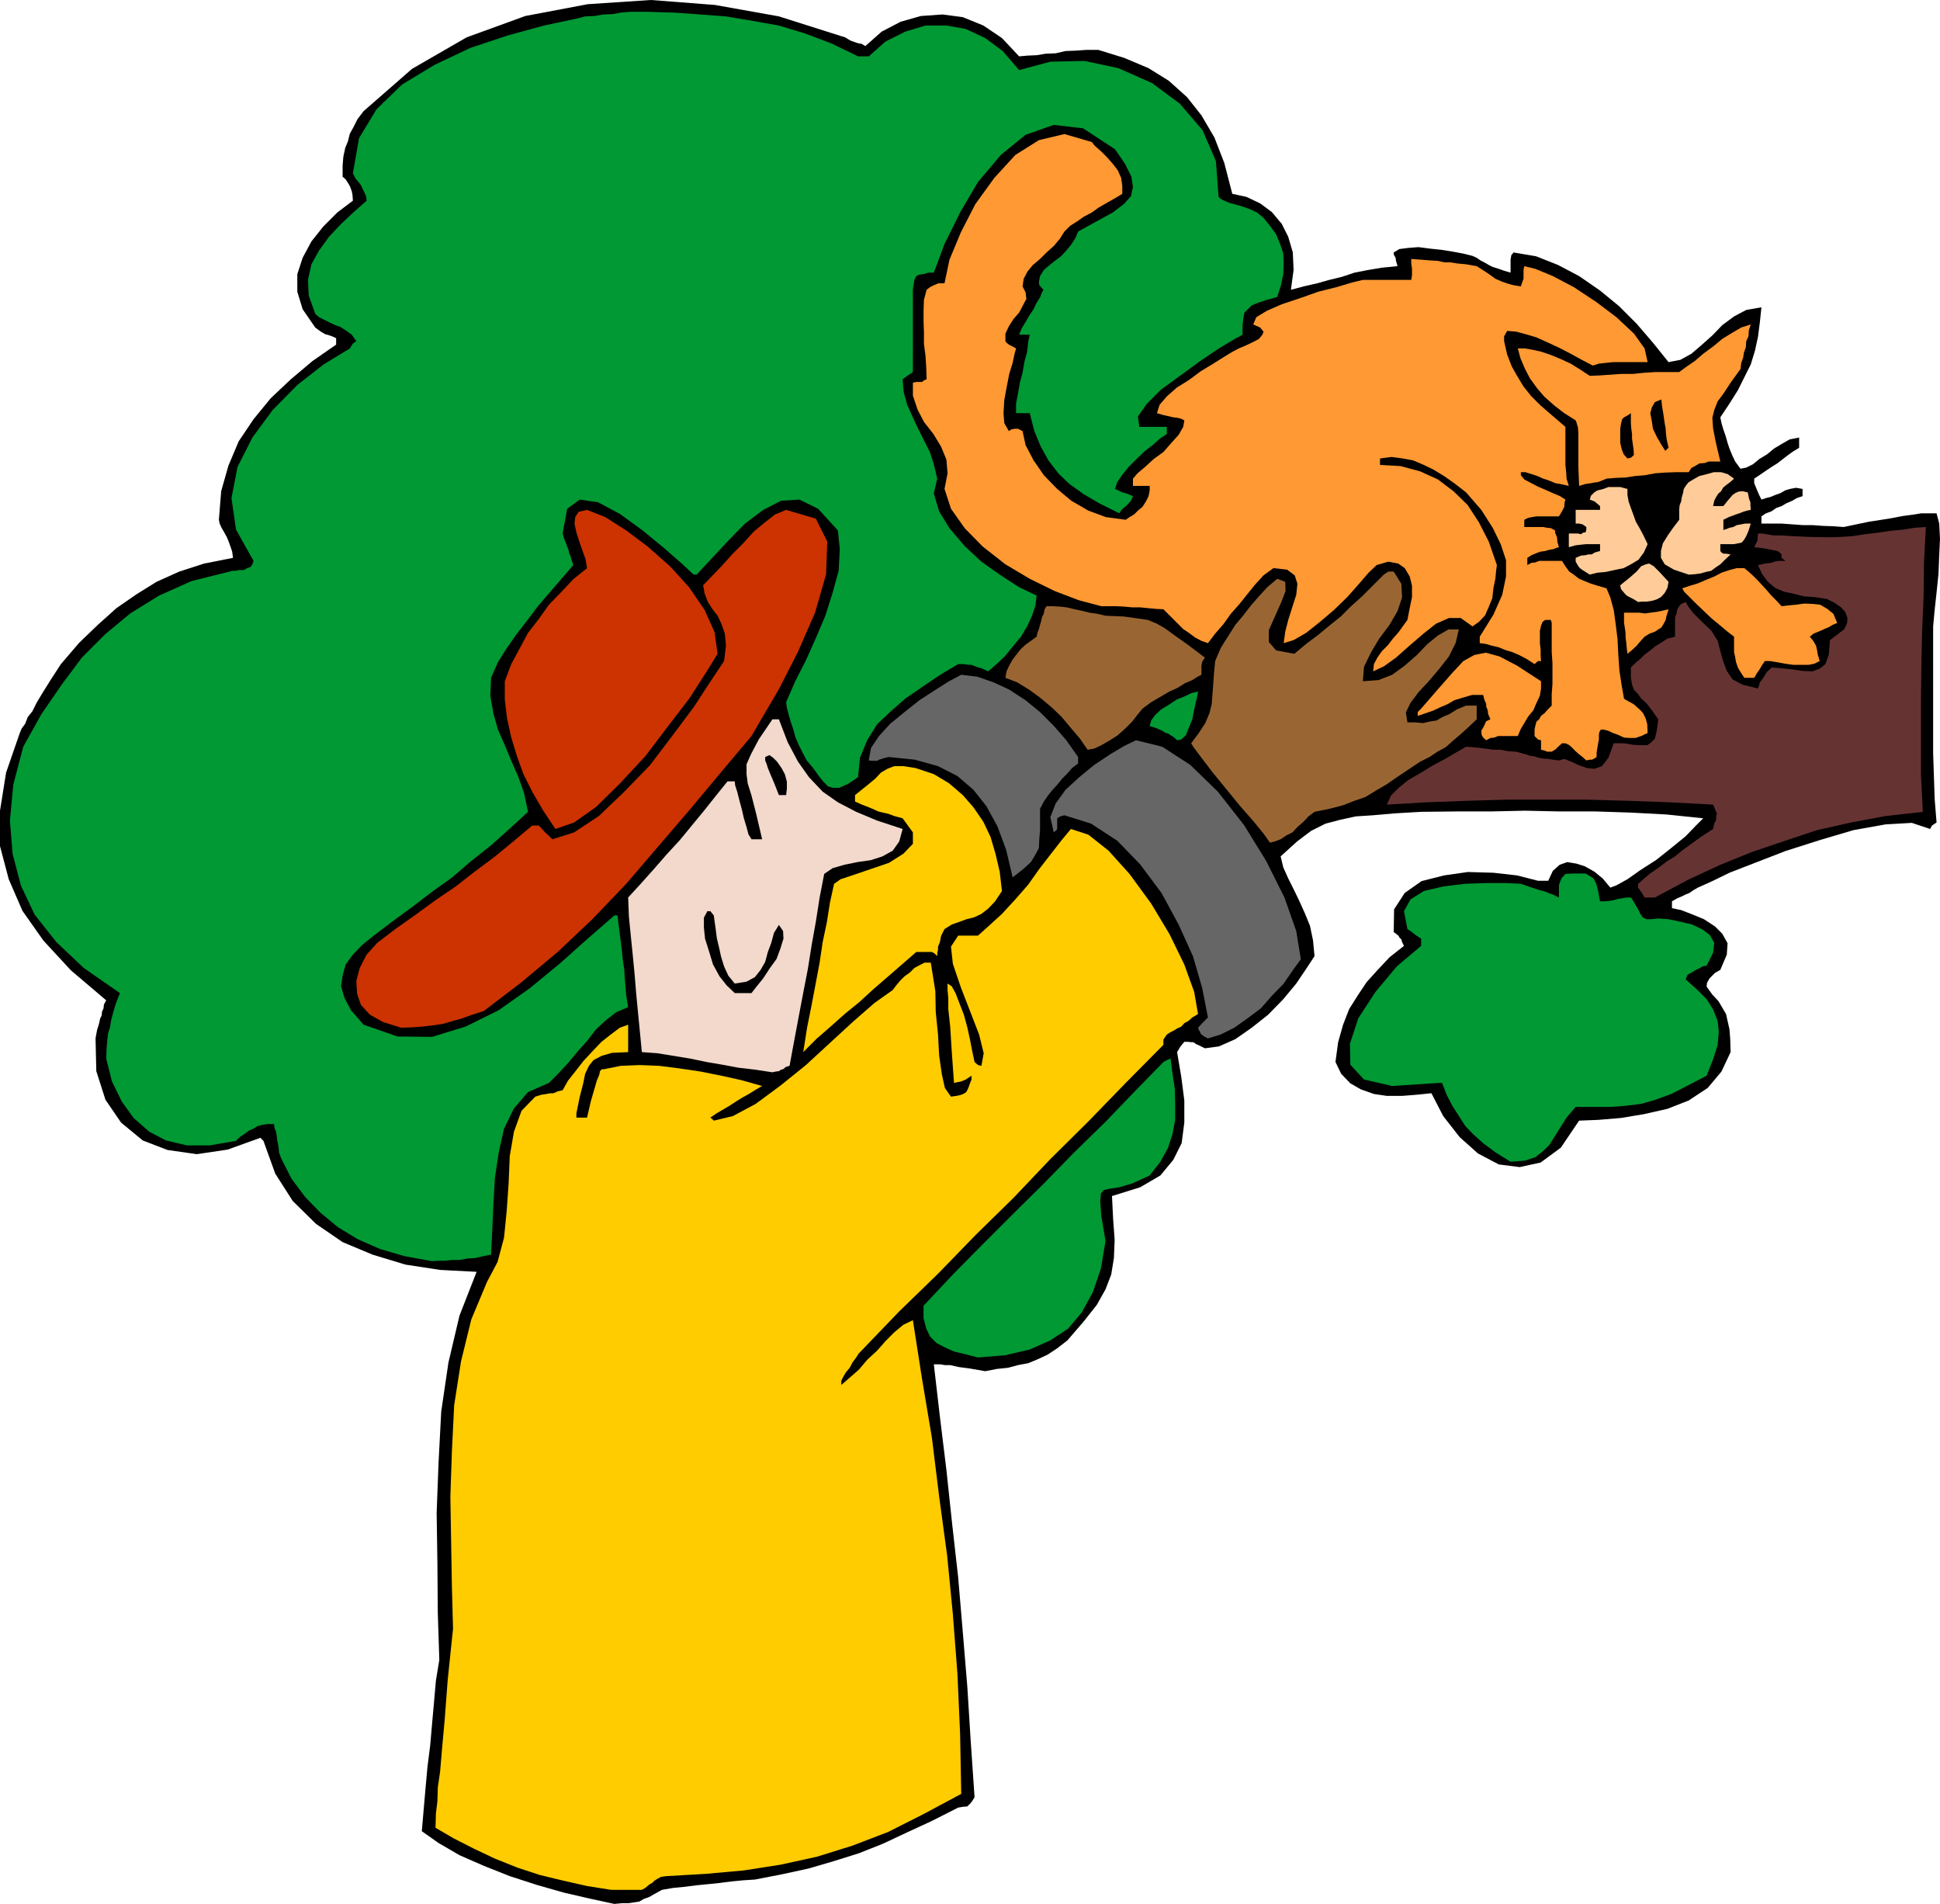
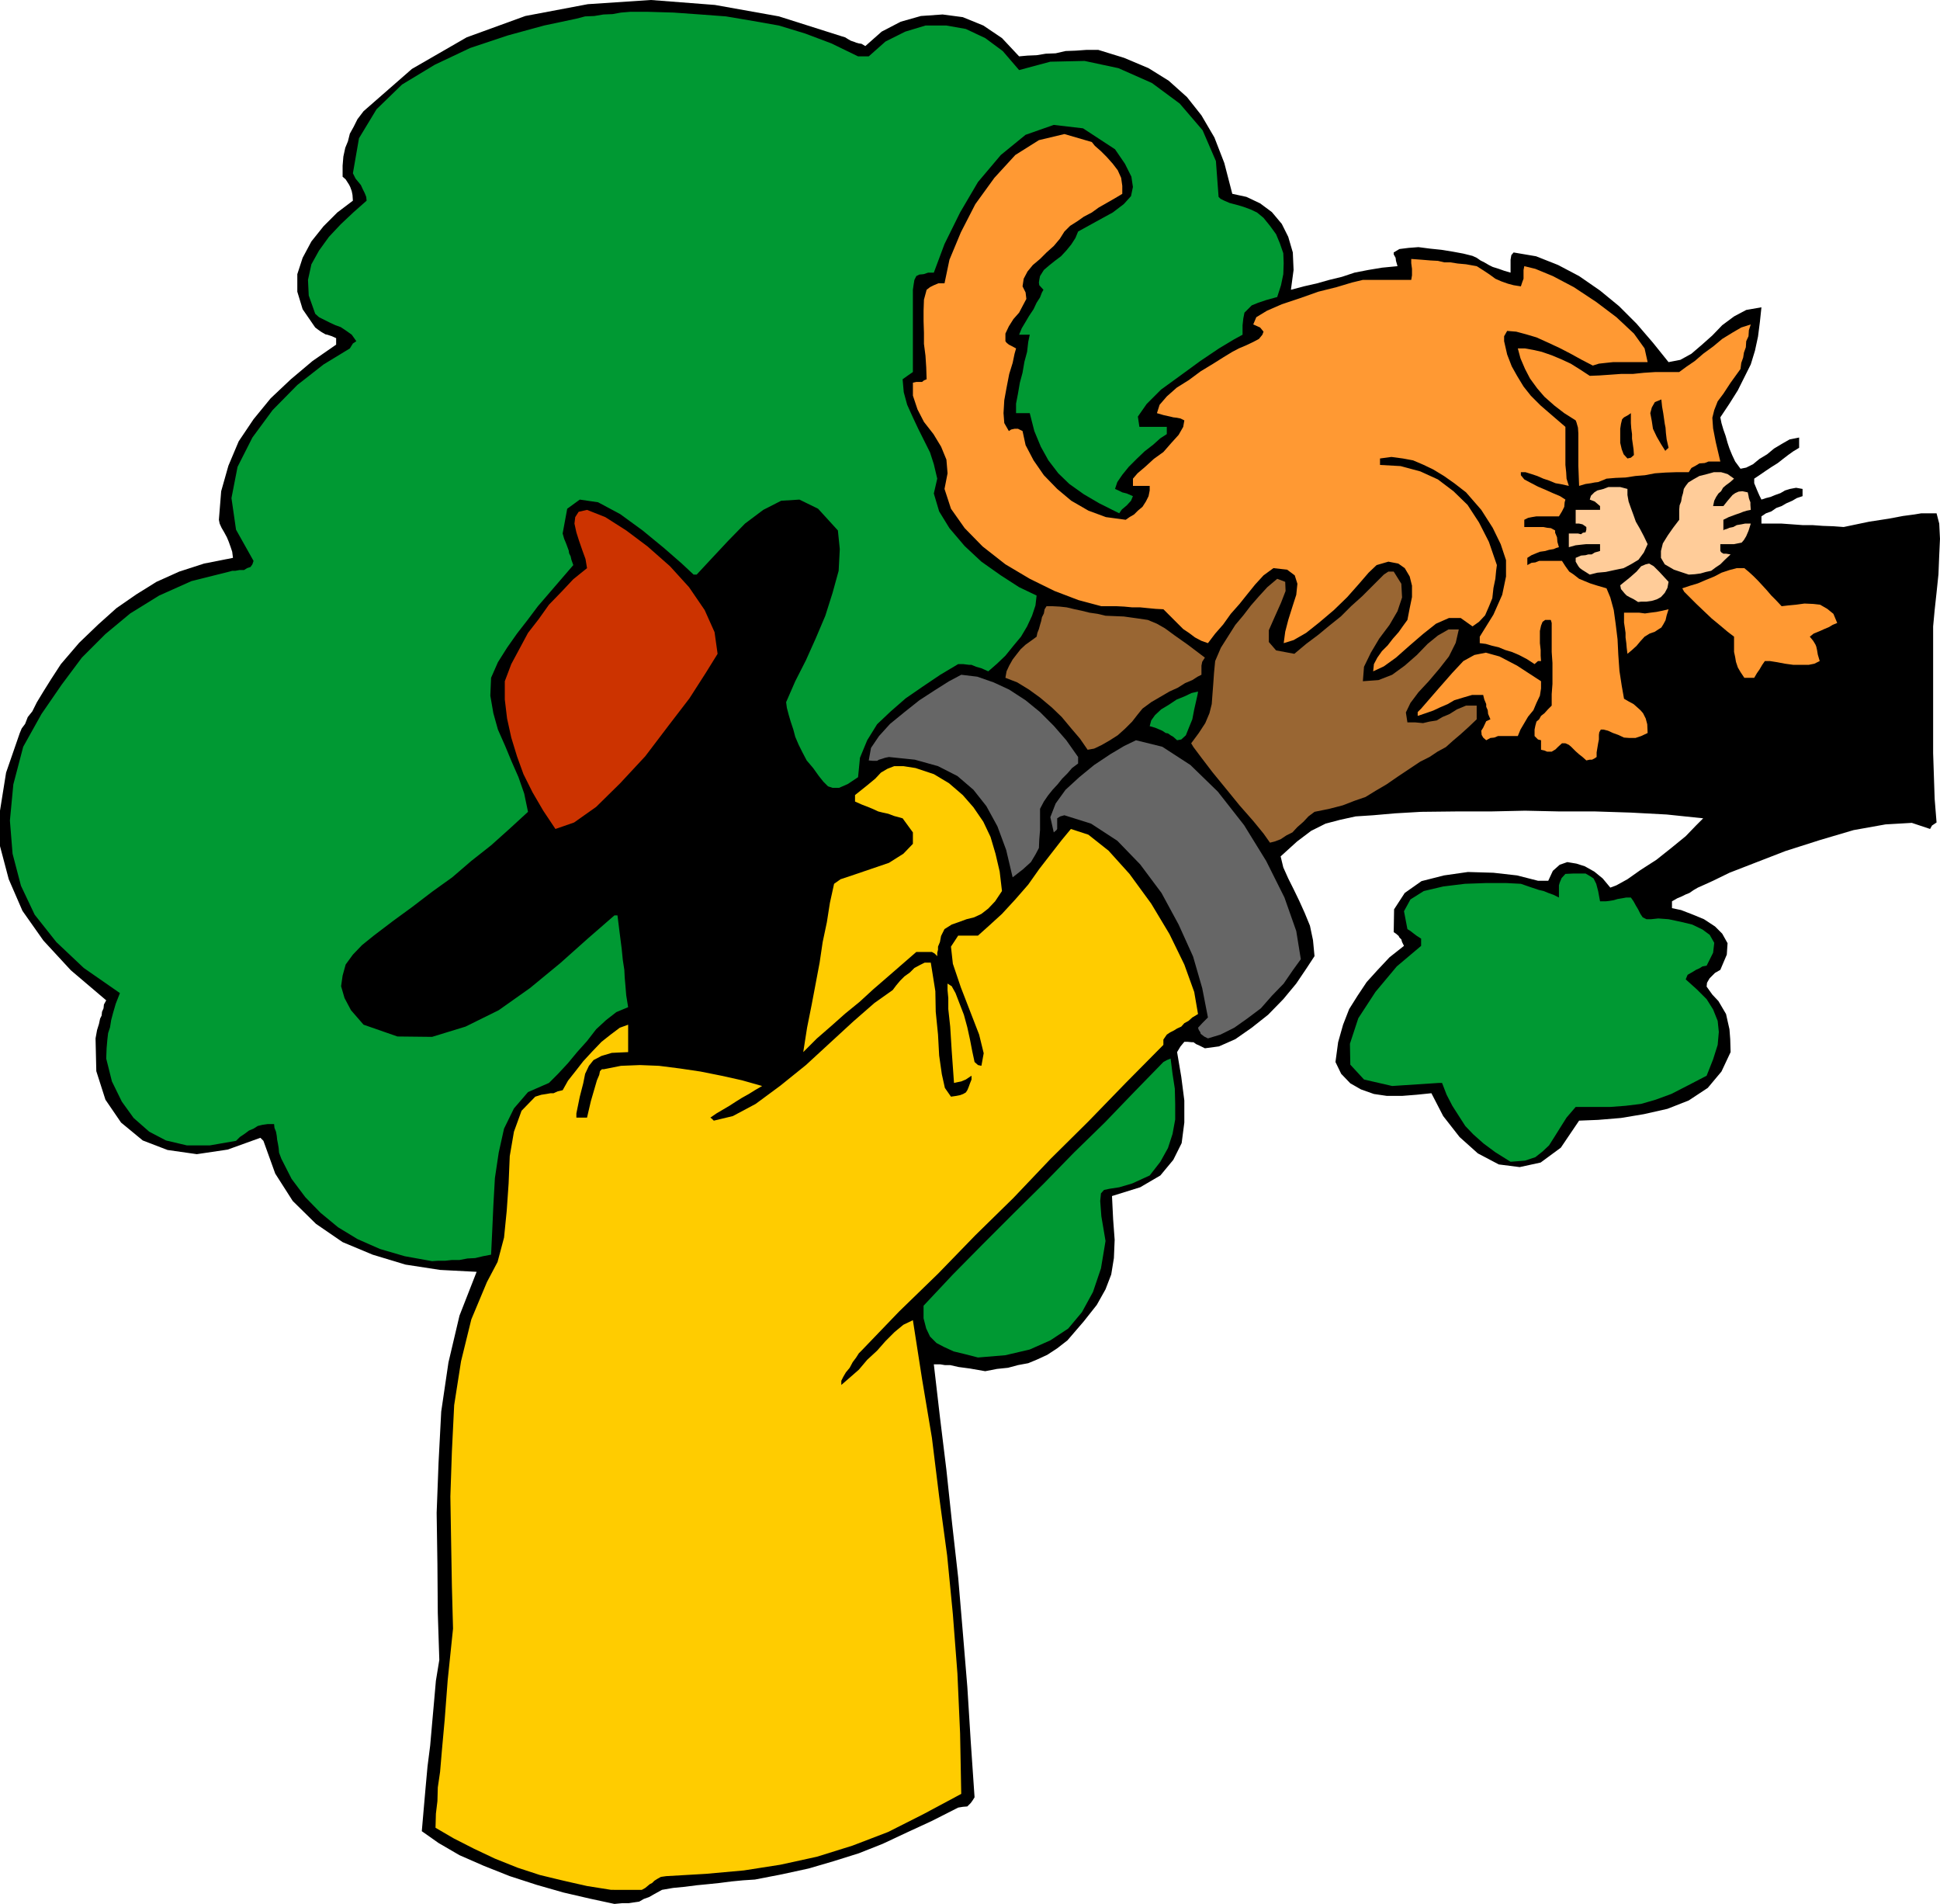
<svg xmlns="http://www.w3.org/2000/svg" height="480" viewBox="0 0 366.912 360" width="489.216">
  <path style="fill:#000" d="m230.39 600.945-4.68-1.008-4.968-1.152-5.04-1.44-5.112-1.656-4.896-1.944-4.608-2.016-3.96-2.304-3.168-2.232.36-4.176.36-4.104.36-3.96.504-3.96.36-4.104.36-4.032.36-4.104.648-3.96-.288-8.856-.072-9.288-.144-9.648.36-9.504.504-9.648 1.368-9.288 2.088-8.856 3.24-8.28-6.912-.36-6.552-1.008-6.192-1.872-5.688-2.376-5.04-3.456-4.392-4.32-3.312-5.184-2.232-6.192-.36-.36-.216-.216-6.192 2.232-5.832.864-5.544-.792-4.68-1.8-4.104-3.384-2.952-4.32-1.728-5.4-.144-6.192.288-1.584.36-1.152.216-1.008.288-.576.072-.72.288-.648.072-.72.432-.792-6.696-5.688-5.184-5.616-3.96-5.616-2.592-5.976-1.656-6.264v-6.696l1.152-7.2 2.592-7.488.36-.864.648-.864.504-1.296.864-1.08.864-1.728 1.224-2.016 1.44-2.304 1.872-2.88 3.456-4.032 3.6-3.456 3.456-3.096 3.744-2.592 3.816-2.376 4.32-1.944 4.68-1.512 5.472-1.08-.144-1.152-.288-.864-.36-1.008-.36-.864-.504-.936-.504-.864-.36-.792-.144-.72.432-5.4 1.368-4.824 1.944-4.608 2.808-4.176 3.24-3.96 3.816-3.6 4.104-3.456 4.464-3.096v-1.224l-.792-.36-.432-.144-.432-.144-.36-.072-.504-.288-.36-.216-.504-.36-.576-.432-2.376-3.456-1.008-3.312v-3.312l1.008-3.096 1.656-3.096 2.304-2.88 2.592-2.592 2.952-2.232-.072-1.08-.144-.72-.288-.792-.216-.432-.648-1.008-.576-.504v-2.088l.144-1.728.36-1.656.504-1.224.36-1.44.72-1.296.72-1.44 1.152-1.512 9.144-7.992L202.454 248l11.088-4.032 11.808-2.232 11.952-.792 12.096.936 12.096 2.16 11.808 3.744.72.216.576.36.504.288.648.216.36.144.504.144.504.072.72.432 3.096-2.736 3.6-1.872 3.816-1.08 4.104-.288 3.816.504 3.888 1.584 3.528 2.376 3.24 3.456 1.584-.144 1.728-.072 1.728-.288 1.872-.072 1.872-.432 1.944-.072 2.016-.144h2.232l4.896 1.512 4.608 1.944 3.816 2.376 3.456 3.096 2.736 3.456 2.448 4.176 1.872 4.824 1.512 5.832 2.664.576 2.592 1.224 2.232 1.656 1.872 2.232 1.224 2.448.864 2.952.144 3.312-.504 3.744 2.448-.648 2.52-.576 2.304-.648 2.376-.576 2.376-.792 2.592-.504 2.592-.432 2.952-.288-.288-1.008-.072-.576-.36-.648v-.36l1.08-.648 1.728-.216 1.872-.144 2.232.288 2.088.216 2.232.36 1.944.36 1.728.432.792.36.72.504.72.36.864.504.72.36 1.152.36 1.008.36 1.224.36v-2.448l.144-.864.432-.504 4.248.72 4.176 1.656 3.96 2.088 3.96 2.736 3.6 2.952 3.312 3.312 3.096 3.6 2.952 3.672 2.232-.432 2.088-1.152 2.016-1.728 1.944-1.728 1.872-1.944 2.232-1.656 2.304-1.224 2.88-.504-.288 2.736-.36 2.808-.576 2.664-.792 2.592-1.224 2.448-1.224 2.448-1.584 2.52-1.728 2.592.216 1.08.36 1.224.432 1.224.36 1.296.36 1.08.504 1.224.576 1.224 1.008 1.368 1.08-.216 1.296-.648 1.224-1.008 1.44-.864 1.296-1.08 1.44-.864 1.512-.864 1.8-.36v1.944l-1.08.648-1.008.72-.936.72-1.008.792-1.152.72-1.08.72-1.152.792-1.08.72v.864l.36.864.144.36.216.504.288.648.36.72.864-.288.864-.216.864-.36 1.008-.36.864-.504.936-.288 1.152-.216 1.224.216v1.368l-1.08.36-.864.504-1.152.504-.864.504-1.008.36-.936.648-1.008.36-.864.576v1.369h3.816l2.016.144 1.944.144h1.872l1.944.144 2.016.072 1.944.144 4.824-1.008 3.744-.576 2.664-.504 2.16-.288 1.296-.216h2.88l.504 1.944.144 2.88-.144 3.096-.144 3.6-.36 3.456-.36 3.312-.288 3.096v23.975l.144 4.32.144 4.32.36 4.464-.864.576-.36.648-3.456-1.152-4.968.288-6.048 1.08-6.336 1.872-6.552 2.088-5.76 2.232-4.824 1.872-3.096 1.512-1.584.72-1.296.576-.864.504-.72.504-.72.288-.72.36-.864.36-1.008.576v1.296l1.728.36 2.232.864 2.088.864 2.088 1.368 1.368 1.368 1.008 1.8-.144 2.16-1.224 2.88-1.008.576-.648.648-.36.36-.216.36-.288.504-.072.72 1.08 1.512 1.152 1.224.72 1.224.72 1.224.288 1.296.36 1.584.144 1.872.072 2.448-1.728 3.672-2.592 3.096-3.6 2.376-4.032 1.584-4.464 1.008-4.32.72-4.32.36-3.6.144-3.456 5.112-3.816 2.808-3.96.864-3.96-.504-3.96-2.088-3.456-3.096-3.096-3.96-2.232-4.32-2.808.288-2.736.216h-2.88l-2.448-.36-2.448-.864-2.016-1.152-1.728-1.8-1.08-2.232.504-3.744.936-3.312 1.152-2.952 1.584-2.52 1.728-2.592 2.088-2.304 2.232-2.376 2.736-2.16-.36-.72-.144-.504-.36-.36-.144-.288-.504-.432-.432-.288.072-4.32 2.016-3.096 3.168-2.232 4.248-1.08 4.536-.648 4.824.144 4.464.504 3.96 1.008h1.944l.864-1.872 1.296-1.152 1.44-.504 1.728.288 1.584.504 1.8 1.008 1.584 1.296 1.44 1.728 1.152-.432 2.088-1.152 2.448-1.728 3.024-1.944 2.808-2.232 2.736-2.232 1.944-2.016 1.368-1.368-6.912-.72-6.768-.36-6.696-.216h-6.696l-6.624-.144-6.552.144h-6.552l-6.552.072-4.968.288-4.104.36-3.312.216-2.952.648-2.736.72-2.736 1.368-2.664 2.016-3.096 2.808.504 2.088.936 2.088 1.008 2.016 1.08 2.232 1.008 2.232 1.008 2.448.576 2.736.288 3.024-1.512 2.304-1.944 2.88-2.448 2.952-2.88 2.952-3.096 2.448-3.096 2.16-3.096 1.368-2.664.36-1.008-.504-.648-.288-.504-.36h-.36l-.72-.072h-.648l-.72.864-.648 1.08.792 4.68.576 4.464v4.176l-.504 3.888-1.584 3.168-2.448 2.952-3.816 2.232-5.328 1.656.216 4.392.288 3.888-.144 3.456-.504 3.096-1.08 2.808-1.656 2.952-2.448 3.096-3.096 3.6-1.944 1.512-1.872 1.224-1.872.864-1.728.72-1.944.36-1.872.504-2.088.216-2.232.432-2.88-.504-2.16-.288-1.584-.36h-1.008l-.864-.144h-1.224l1.152 9.936 1.224 10.008 1.08 10.152 1.152 10.224.864 10.224.864 10.44.648 10.368.72 10.512-.36.576-.36.504-.288.288-.36.36-.864.072-.864.144-4.968 2.52-4.68 2.16-4.608 2.16-4.536 1.8-4.824 1.512-4.68 1.368-4.968 1.08-5.184 1.008-2.232.144-2.232.216-2.232.288-2.088.216-2.232.216-2.232.288-2.232.216-2.088.36-1.44.792-1.008.576-1.008.36-.864.504-1.008.144-.936.144h-1.224z" transform="translate(-114.182 -240.945)" />
  <path style="fill:#fc0" d="m229.742 598.28-4.536-.72-4.464-1.007-4.464-1.08-4.176-1.368-4.32-1.728-3.96-1.872-3.816-1.944-3.456-2.016.072-2.664.288-2.376.072-2.592.432-2.952.36-4.248.504-5.544.576-7.56 1.008-9.72-.216-8.064-.144-8.28-.144-8.64.288-8.496.432-8.784 1.296-8.28 1.944-7.92 2.952-7.056 2.016-3.816 1.224-4.608.504-5.04.36-5.184.216-5.184.792-4.608 1.44-3.96 2.592-2.664 1.152-.36.936-.144.792-.144h.576l.792-.36.936-.216 1.008-1.8 1.368-1.728 1.512-1.944 1.728-1.872 1.728-1.8 1.728-1.368 1.728-1.296 1.584-.576v5.184l-3.096.144-1.944.576-1.512.792-.864 1.08-.72 1.512-.36 1.8-.648 2.52-.648 3.168v.792h2.016l.72-3.096.648-2.232.504-1.728.432-1.008.144-.72.288-.288.072-.072h.36l3.24-.648 3.6-.144 3.6.144 3.96.504 3.888.576 3.96.792 3.888.864 3.816 1.08-1.368.792-1.152.72-1.296.72-1.152.72-1.224.792-1.224.72-1.224.72-1.152.792.288.216.36.36 3.6-.864 4.32-2.304 4.68-3.456 4.824-3.888 4.536-4.176 4.464-4.104 3.96-3.456 3.456-2.448.648-.864.72-.864.864-.864 1.008-.72.864-.864.936-.504 1.008-.504h1.152l.36 2.232.504 3.168.072 3.888.432 4.32.216 3.96.504 3.528.576 2.592 1.152 1.656 1.008-.144.72-.144.576-.216.504-.288.288-.432.216-.504.288-.792.288-.72v-.72l-1.08.72-.864.36-.72.144-.648.144-.432-6.048-.288-4.608-.36-3.312v-2.088l-.144-1.512v-1.224l.792.504.72 1.296.72 1.872.864 2.232.648 2.376.504 2.304.432 2.232.432 2.016.648.576.648.144.432-2.376-.864-3.528-1.728-4.464-1.728-4.464-1.512-4.464-.36-3.24 1.368-2.088h3.744l2.088-1.872 2.448-2.232 2.52-2.736 2.448-2.808 2.088-2.952 2.232-2.88 2.016-2.592 1.728-2.088 3.312 1.08 3.816 3.024 3.96 4.392 4.104 5.616 3.456 5.76 2.808 5.76 1.872 5.184.72 4.176-1.08.648-.72.648-.792.432-.576.648-.792.36-.576.36-.72.36-.648.432-.648.936v1.008l-7.128 7.2-7.056 7.272-7.2 7.128-6.984 7.344-7.2 7.056-7.056 7.272-7.344 7.128-7.128 7.416-.504.504-.504.792-.648.864-.576 1.08-.72.864-.504.864-.36.72v.792l1.584-1.368 1.728-1.512 1.584-1.872 1.872-1.728 1.584-1.8 1.728-1.728 1.656-1.368 1.8-.864 1.728 11.088 1.872 11.16 1.368 11.088 1.512 11.16 1.08 11.088.864 11.232.504 11.304.216 11.448-7.128 3.816-6.696 3.384-6.768 2.592-6.696 2.088-6.912 1.512-6.912 1.08-7.2.648-7.488.432-1.008.144-.648.36-.576.36-.432.432-.432.216-.432.36-.432.36-.648.36h-5.184z" transform="translate(-114.182 -240.945)" />
  <path style="fill:#093" d="m299.15 497.625-2.52-.648-2.088-.504-1.872-.864-1.368-.72-1.224-1.224-.72-1.512-.504-1.944v-2.376l5.544-5.904 5.616-5.688 5.832-5.832 5.76-5.688 5.688-5.832 5.832-5.688 5.544-5.76 5.544-5.688.648-.36.72-.288.36 2.88.432 2.808.072 2.88v2.952l-.504 2.736-.864 2.664-1.44 2.592-2.016 2.592-3.312 1.512-2.448.72-1.872.288-1.008.216-.576.648-.144 1.44.216 2.88.792 4.68-.864 5.184-1.512 4.464-2.088 3.816-2.592 3.096-3.384 2.232-3.888 1.728-4.608 1.08zm-103.248-18.216-5.184-.936-4.68-1.368-4.248-1.872-3.672-2.232-3.312-2.736-2.88-2.952-2.592-3.456-1.944-3.816-.432-1.152-.072-.864-.144-.864-.144-.72-.072-.72-.144-.792-.288-.72-.072-.72h-1.224l-1.008.144-.864.216-.792.504-.864.36-.864.648-.864.576-.72.72-4.968.864h-4.32l-3.96-.936-3.168-1.656-2.952-2.592-2.232-3.096-1.872-3.816-1.08-4.32.072-1.944.144-1.656.144-1.224.36-1.08.216-1.368.36-1.368.504-1.728.792-2.016-6.84-4.752-5.184-4.896-4.104-5.184-2.592-5.472-1.584-6.048-.504-6.264.648-6.84 1.872-7.128 3.456-6.192 3.816-5.544 3.816-5.112 4.464-4.464 4.68-3.888 5.472-3.384 6.12-2.736 7.2-1.8.504-.144h.576l.792-.144h.864l.576-.36.648-.216.36-.504.216-.648-3.312-5.904-.864-5.976 1.152-5.904 2.808-5.544 3.816-5.184 4.68-4.752 4.968-3.888 4.968-3.024.576-.936.648-.432-.864-1.224-1.008-.72-1.08-.72-1.008-.36-1.08-.504-1.008-.504-1.008-.504-.72-.648-1.224-3.456-.144-2.952.648-2.952 1.44-2.592 1.872-2.592 2.232-2.376 2.448-2.304 2.448-2.16-.072-.72-.288-.72-.36-.72-.36-.792-1.008-1.224-.504-1.008 1.152-6.624 3.312-5.472 4.824-4.68 6.192-3.744 6.696-3.168 7.128-2.376 6.84-1.872 6.12-1.296 1.656-.432 1.728-.072 1.728-.288 1.728-.072 1.584-.288 1.728-.144h3.456l4.824.144 5.04.36 4.824.36 5.112.864 4.896.864 4.968 1.512 4.968 1.872 5.04 2.448h2.016l3.168-2.808 3.744-1.872 3.816-1.152h3.96l3.672.648 3.672 1.728 3.312 2.448 3.096 3.6 5.904-1.584 6.48-.144 6.408 1.368 6.336 2.808 5.256 3.888 4.32 5.04 2.52 5.832.504 6.768.36.36.72.36 1.008.432 1.368.36 1.224.36 1.368.504 1.224.576 1.224 1.008 1.224 1.512 1.152 1.584.72 1.728.648 1.872.072 1.872-.072 2.088-.432 2.088-.72 2.232-2.088.576-1.512.504-1.224.504-.72.72-.648.648-.216 1.08-.144 1.296v1.8l-1.584.864-2.88 1.728-3.528 2.376-3.744 2.736-3.672 2.664-2.736 2.736-1.656 2.376.288 1.944h5.184v1.368l-1.224.792-1.368 1.224-1.584 1.224-1.512 1.44-1.512 1.512-1.224 1.512-.936 1.368-.432 1.296.648.288.72.36.864.216 1.152.504-.36.864-.792.864-.936.792-.504.72-3.744-1.872-2.952-1.728-2.736-1.944-2.088-2.016-1.872-2.448-1.44-2.592-1.224-2.952-.864-3.384h-2.592v-1.8l.36-1.872.36-2.088.504-1.872.36-2.088.504-1.872.216-1.872.288-1.368h-2.016l.504-1.224.648-1.08.72-1.224.864-1.296.576-1.224.648-1.008.36-.936.288-.504-.792-.864-.072-.504.072-.504.144-.72.72-1.152 1.008-.864 1.08-.864 1.152-.864 1.008-1.08.936-1.152.792-1.224.504-1.224 3.528-1.944 3.024-1.656 2.088-1.584 1.368-1.512.36-1.728-.288-1.944-1.224-2.448-1.872-2.736-6.048-3.96-5.544-.648-5.328 1.872-4.68 3.816-4.32 5.112-3.384 5.76-2.952 5.976-2.016 5.4h-1.08l-.864.288-.792.072-.576.288-.36.72-.144.864-.144 1.008v15.552l-.936.648-1.008.72.216 2.448.648 2.376 1.008 2.232 1.08 2.304 1.08 2.16 1.152 2.304.72 2.232.648 2.736-.648 2.808 1.008 3.384 1.944 3.168 2.88 3.384 3.168 2.952 3.672 2.592 3.456 2.232 3.312 1.584-.216 1.872-.648 1.944-.936 2.016-1.152 1.944-1.44 1.728-1.512 1.872-1.584 1.512-1.656 1.44-1.296-.576-1.008-.288-.864-.36h-.432l-1.152-.144h-.936l-3.384 2.016-3.312 2.232-3.24 2.232-2.808 2.448-2.592 2.448-1.872 3.024-1.368 3.312-.36 3.672-1.944 1.296-1.656.72h-1.224l-.864-.288-.864-.864-.864-1.08-1.08-1.512-1.224-1.44-.792-1.512-.72-1.44-.648-1.512-.36-1.368-.504-1.512-.36-1.224-.36-1.368-.144-1.08 1.728-3.96 2.016-3.96 1.872-4.176 1.8-4.248 1.368-4.32 1.152-4.176.216-4.104-.36-3.528-3.744-4.104-3.528-1.728-3.456.216-3.384 1.728-3.456 2.592-3.168 3.24-3.096 3.312-2.88 3.096h-.576l-2.232-2.088-3.384-2.952-4.032-3.312-4.248-3.096-4.176-2.232-3.456-.504-2.376 1.728-.864 4.68.288 1.008.36.864.216.576.288.792.072.504.288.576.144.648.36 1.008-2.232 2.592-2.232 2.592-2.232 2.592-1.944 2.592-2.016 2.592-1.872 2.664-1.728 2.736-1.296 2.952-.144 3.384.576 3.312.864 3.096 1.368 3.096 1.224 2.952 1.296 2.952 1.08 3.096.72 3.456-3.528 3.24-3.456 3.096-3.744 2.952-3.6 3.096-3.816 2.736-3.672 2.808-3.744 2.736-3.6 2.736-2.232 1.8-1.728 1.8-1.368 1.872-.576 2.088-.288 2.016.648 2.232 1.224 2.304 2.376 2.736 6.408 2.232 6.552.072 6.336-1.944 6.264-3.096 5.904-4.176 5.688-4.68 5.328-4.752 4.968-4.32h.576l.432 3.456.36 2.808.216 2.16.288 1.872.072 1.44.144 1.656.144 1.728.36 2.232-2.232.936-1.944 1.512-1.872 1.728-1.728 2.232-1.872 2.088-1.728 2.088-1.872 2.016-1.728 1.728-3.96 1.728-2.664 3.096-1.872 3.816-1.008 4.536-.72 4.824-.288 5.112-.216 4.824-.216 4.536-1.512.288-1.512.36-1.44.072-1.512.288h-1.44l-1.296.144h-1.368zm203.976-18.792-2.88-1.8-2.232-1.656-1.944-1.728-1.512-1.584-1.296-2.016-1.152-1.8-1.08-2.088-.864-2.232h-.648l-8.784.576-5.328-1.224-2.592-2.808-.072-3.96 1.584-4.824 3.24-4.968 4.032-4.824 4.608-3.888v-1.368l-.792-.504-.576-.432-.648-.504-.576-.36-.648-3.384 1.224-2.232 2.52-1.584 3.672-.864 4.104-.504 4.032-.144h3.744l2.808.144 1.872.648 1.512.504.936.216.864.36 1.008.36 1.008.504v-2.304l.144-.504.36-.864.72-.792 1.512-.072h2.304l.864.504.648.432.504 1.008.36 1.368.36 1.944h1.08l.648-.072.864-.144.72-.216.864-.144.792-.144h.864l.504.72.432.792.432.72.432.864.432.648.72.36h.864l1.368-.144 1.944.144 2.376.504 2.088.504 1.944.936 1.368 1.008.864 1.512-.216 1.872-1.224 2.448-.792.144-.576.36-.648.288-.576.36-1.008.576-.36.864 2.088 1.872 1.872 1.872 1.224 1.944.864 2.16.216 2.088-.216 2.448-.864 2.736-1.224 3.096-3.6 1.872-3.096 1.584-2.952 1.08-2.736.792-2.952.36-2.88.216h-6.552l-1.728 2.016-1.224 1.944-1.08 1.728-1.008 1.584-1.224 1.152-1.368 1.08-1.944.648z" transform="translate(-114.182 -240.945)" />
-   <path style="fill:#f2d9cc" d="m260.27 443.697-3.312-.504-3.096-.36-3.096-.576-2.952-.504-3.096-.648-3.096-.504-3.096-.504-2.952-.216-.36-3.744-.36-3.672-.36-3.744-.288-3.528-.36-3.744-.36-3.528-.36-3.672-.144-3.6 2.376-2.592 2.448-2.736 2.448-2.808 2.52-2.736 2.304-2.808 2.376-2.88 2.232-2.808 2.088-2.592h1.368l.072.72.432 1.368.36 1.44.504 1.872.36 1.584.504 1.656.36 1.368.576.936h2.016l-1.152-4.896-.864-3.384-.72-2.304-.216-1.728v-1.872l.864-1.944 1.44-2.736 2.592-3.816h1.224l1.656 4.32 1.944 3.672 2.088 2.952 2.592 2.736 2.88 2.016 3.456 1.8 3.96 1.656 4.824 1.584-.648 2.376-1.224 1.728-1.944 1.08-2.232.72-2.52.36-2.448.504-2.232.648-1.584 1.08-.864 4.464-.72 4.608-.792 4.392-.72 4.536-.864 4.464-.864 4.536-.864 4.608-.864 4.68-.72.216-.504.432-.36.072-.432.288-.576.072z" transform="translate(-114.182 -240.945)" />
  <path style="fill:#fc0" d="m266.102 439.88.72-4.607.864-4.32.792-4.176.72-3.816.576-3.888.792-3.744.576-3.672.792-3.6 1.224-.864 2.592-.864 3.168-1.08 3.384-1.152 2.736-1.728 1.8-1.872v-2.16l-1.944-2.664-1.584-.432-1.152-.432-1.008-.216-.864-.216-.936-.432-.864-.36-1.296-.504-1.296-.576v-1.224l2.16-1.728 1.656-1.368 1.08-1.152 1.224-.72 1.296-.504h1.728l2.304.36 3.456 1.152 2.88 1.728 2.592 2.232 2.016 2.304 1.872 2.736 1.368 2.88.936 3.168.792 3.384.432 3.672-1.296 1.944-1.296 1.368-1.296 1.008-1.368.648-1.44.36-1.368.504-1.44.504-1.368.864-.648 1.296-.216 1.152-.36.864v.576l-.144.576v.648l-.504-.504-.504-.288h-2.952l-2.736 2.376-2.736 2.376L279.35 428l-2.592 2.376-2.736 2.232-2.592 2.304-2.736 2.376z" transform="translate(-114.182 -240.945)" />
  <path style="fill:#666" d="m342.638 437.289-.72-.36-.36-.288-.288-.216-.072-.288-.288-.432-.144-.432.864-.936 1.008-1.008-1.08-5.544-1.728-5.976-2.736-6.048-3.24-5.976-4.032-5.4-4.32-4.464-4.968-3.24-5.04-1.584-.792.216-.576.36v2.016l-.144.216-.504.432-.648-2.88 1.008-2.592 1.872-2.592 2.592-2.376 2.808-2.304 3.024-2.016 2.664-1.584 2.232-1.08 4.968 1.224 5.328 3.456 5.184 5.04 4.968 6.336 4.176 6.768 3.456 6.912 2.232 6.336.864 5.328-1.512 2.088-1.728 2.52-2.232 2.304-2.088 2.376-2.592 1.944-2.448 1.728-2.592 1.296z" transform="translate(-114.182 -240.945)" />
-   <path style="fill:#c30" d="m190.07 435.273-3.456-1.08-2.448-1.368-1.728-1.872-.72-2.088-.144-2.448.648-2.448 1.296-2.52 2.016-2.232 3.6-2.736 3.672-2.592 3.744-2.736 3.816-2.592 3.6-2.808 3.672-2.736 3.6-2.952 3.6-3.024h1.224l.504.504.72.792.648.576.72.72 4.104-1.296 4.68-3.096 4.68-4.464 4.968-5.112 4.32-5.688 4.032-5.4 3.24-4.968 2.448-3.672.36-2.952-.216-2.232-.648-1.872-.72-1.512-1.008-1.296-.864-1.368-.576-1.512-.288-1.584 1.656-1.728 1.944-2.016 1.872-2.088 2.088-2.088 2.016-2.232 2.088-1.728 1.944-1.512 2.088-.864 5.616 1.656 2.16 4.32-.216 6.192-2.088 7.272-3.24 7.416-3.6 7.056-3.168 5.4-2.016 3.456-5.76 6.84-5.832 6.984L238.67 401l-6.048 7.056-6.408 6.696-6.552 6.192-6.984 5.832-6.984 5.328-2.232.72-2.016.72-1.8.504-1.728.504-2.016.288-1.872.216-1.944.144z" transform="translate(-114.182 -240.945)" />
  <path style="fill:#000" d="m253.142 428.72-1.512-1.44-1.368-1.727-1.224-2.232-.72-2.376-.792-2.52-.216-2.088v-1.872l.648-1.224h.576l.648.792.144 1.08.216 1.512.216 1.728.432 1.8.36 1.656.576 1.872.792 1.728 1.224 1.512 2.232-.36 1.584-.864 1.08-1.368.864-1.512.504-1.872.648-1.728.504-1.872.936-1.512.792 1.152.072 1.44-.576 1.872-.72 1.944-1.296 1.8-1.224 1.872-1.224 1.512-1.008 1.296h-2.664z" transform="translate(-114.182 -240.945)" />
-   <path style="fill:#633" d="m425.222 410.649-.504-.864-.36-.504-.36-.504v-.72l2.16-1.872 1.872-1.296 1.512-1.152 1.44-.864 1.296-1.08 1.584-1.152 1.872-1.368 2.448-1.584.216-1.008.36-.72v-.648l.144-.504-.36-.864-.36-.864-8.136-.432-7.848-.288-7.776-.216h-15.264l-7.56.216-7.704.288-7.416.432.792-1.728 1.44-1.44 1.872-1.512 2.376-1.368 2.232-1.368 2.304-1.224 2.088-1.224 1.872-1.08 1.152.072 1.296.144 1.296.144 1.44.216h1.368l1.512.288 1.44.072 1.512.432.36.072.72.288.792.072.864.288.864.144.936.072.864.144 1.152.144 1.008-.288 1.296.504 1.368.648 1.656.576 1.368.144 1.44-.504 1.224-1.584 1.008-2.736h1.872l1.872.288 1.296.072h1.296l.72-.504.72-.72.36-1.512.288-2.16-1.224-1.728-1.008-1.296-1.008-.936-.576-.792-.792-.864-.36-.936-.216-1.368v-1.872l.864-.864.864-.72.864-.864 1.08-.792.864-.72 1.152-.72 1.224-.792 1.44-.36v-3.672l.288-.72.144-.792.36-.576.36-.432.864-.36.504.864.864 1.152.864.864 1.08 1.08 1.584 1.512 1.152 1.872.504 1.944.576 2.016.648 1.728 1.08 1.584 1.872 1.008 2.952.72.36-1.152.648-.864.648-1.08.936-.864 1.872.144 2.088.216 1.872.288 1.872.072 1.368-.504 1.08-.864.648-1.8.216-2.736 1.512-1.152 1.224-.936.504-1.152.072-.936-.432-1.152-.792-.864-1.224-.864-1.44-.72-2.232-.36-2.16-.144-1.944-.504-1.728-.36-1.728-.72-1.368-1.152-1.08-1.44-.792-1.728 1.296-.288 1.224-.144.576-.216.648-.144h1.44l-.72-.576v-.648l-.504-.504-.576-.216-.792-.144-.72-.144-1.224-.216-1.368-.144.36-.72.288-.648v-.576l.072-.648h.864l.792.144 1.224.216h1.44l2.232.144 3.024.144 4.032.072 2.016-.072 2.232-.144 2.304-.36 2.448-.288 2.376-.36 2.376-.216 2.232-.36 2.16-.144-.36 6.552-.072 6.552-.288 6.696-.144 6.624-.072 6.696v13.68l.36 7.056-7.056.792-6.552 1.224-6.408 1.44-6.048 2.016-6.192 2.088-6.048 2.448-6.192 2.88-6.192 3.312h-1.008z" transform="translate(-114.182 -240.945)" />
  <path style="fill:#666" d="m305.702 406.833-1.224-5.184-1.656-4.464-2.088-3.816-2.448-3.096-3.024-2.592-3.672-1.872-4.392-1.224-4.896-.504-.72.144-.648.216-.504.144-.36.216h-.864l-.72-.072.432-2.376 1.512-2.232 2.088-2.304 2.736-2.232 2.808-2.232 2.88-1.872 2.736-1.728 2.304-1.224 3.024.36 3.096 1.08 2.952 1.368 3.096 2.016 2.736 2.232 2.592 2.592 2.376 2.736 2.232 3.168v1.224l-1.152.864-.864 1.008-1.008 1.008-.864 1.08-.936 1.008-.864 1.08-.792 1.152-.72 1.368v4.032l-.144 1.728-.072 1.656-.648 1.224-.864 1.44-1.512 1.368z" transform="translate(-114.182 -240.945)" />
  <path style="fill:#963" d="m354.374 400.28-1.224-1.727-1.944-2.376-2.592-2.952-2.52-3.096-2.592-3.168-2.088-2.736-1.512-2.016-.432-.72 1.44-1.944 1.224-1.872.792-1.872.432-1.728.144-1.944.144-1.872.144-2.088.216-2.232 1.08-2.52 1.368-2.16 1.368-2.16 1.512-1.8 1.44-1.872 1.512-1.728 1.584-1.728 1.872-1.584 1.512.576.072 1.728-.864 2.232-1.224 2.736-1.08 2.448v2.232l1.368 1.584 3.456.648 2.232-1.872 2.304-1.728 2.088-1.728 2.16-1.728 1.944-1.944 2.088-1.872 2.016-2.016 2.088-2.088.864-.576h1.008l1.44 2.304.144 2.592-.864 2.592-1.512 2.592-1.944 2.592-1.584 2.664-1.296 2.664-.216 2.736 2.952-.216 2.592-1.008 2.376-1.728 2.304-2.016 2.016-2.088 1.944-1.584 2.016-1.152h1.944l-.576 2.52-1.296 2.592-1.8 2.304-2.016 2.376-1.944 2.088-1.512 2.016-.864 1.8.288 1.872h1.44l1.512.144 1.224-.288 1.368-.216 1.08-.648 1.368-.576 1.368-.864 1.728-.72h2.016v2.592l-1.512 1.44-1.512 1.368-1.44 1.224-1.368 1.224-1.584.864-1.512 1.008-1.728.864-1.728 1.152-2.592 1.728-2.088 1.44-2.088 1.224-1.872 1.152-2.088.72-2.232.864-2.52.648-2.808.576-1.152.864-.936 1.008-1.152 1.008-.936 1.008-1.152.576-1.08.72-1.152.432z" transform="translate(-114.182 -240.945)" />
  <path style="fill:#c30" d="m219.23 397.689-2.304-3.456-2.016-3.456-1.728-3.456-1.224-3.384-1.08-3.528-.792-3.6-.432-3.6v-3.456l1.224-3.24 1.584-2.952 1.584-2.952 2.016-2.592 1.944-2.736 2.376-2.448 2.232-2.376 2.592-2.088-.288-1.728-.576-1.584-.648-1.872-.504-1.584-.36-1.656.144-1.224.648-1.008 1.584-.36 3.456 1.368 3.96 2.52 4.032 3.024 4.248 3.744 3.6 3.96 2.952 4.32 1.872 4.176.576 4.104-2.232 3.6-3.096 4.824-4.032 5.256-4.32 5.688-4.752 5.112-4.536 4.464-4.176 2.952z" transform="translate(-114.182 -240.945)" />
-   <path style="fill:#000" d="m261.494 391.28-.936-2.375-.648-1.512-.504-1.224-.216-.72-.288-.72v-.648l.792-.36.72.504.72.72.864 1.224.648 1.224.36 1.368v1.296l-.144 1.224h-.72z" transform="translate(-114.182 -240.945)" />
  <path style="fill:#f93" d="m414.206 384.729-.72-.648-.648-.504-.648-.576-.36-.36-.504-.504-.432-.36-.648-.288h-.648l-.72.648-.504.504-.36.216-.36.216h-.864l-.504-.216-.648-.144v-1.8l-.576-.144-.648-.648v-1.224l.144-.72.216-.792.504-.432.36-.648.648-.504.648-.72.72-.72v-2.16l.144-1.944v-3.96l-.144-2.088v-5.472l-.144-.504-.072-.072h-1.008l-.504.36-.288.72-.216 1.008v2.304l.144 1.296v1.08l.072 1.008h-.576l-.648.576-1.44-.936-1.512-.792-1.368-.576-1.224-.36-1.224-.504-1.224-.288-1.224-.36-1.152-.144v-1.224l2.592-4.176 1.656-3.744.72-3.456v-3.096l-1.008-3.024-1.512-3.096-2.16-3.384-2.88-3.312-2.232-1.728-1.944-1.368-2.016-1.224-1.8-.864-2.016-.864-1.944-.36-2.16-.288-2.16.288v1.224l3.888.216 3.744 1.008 3.312 1.512 2.952 2.232 2.664 2.592 2.16 3.312 1.872 3.672 1.512 4.392-.144 1.08-.144 1.512-.36 1.728-.216 1.944-.648 1.584-.72 1.656-1.152 1.224-1.224.864-2.232-1.584h-2.232l-2.448 1.08-2.448 1.944-2.592 2.232-2.52 2.232-2.304 1.656-2.016.936.144-1.368.648-1.224.864-1.224 1.08-1.08 1.008-1.296 1.08-1.224.864-1.224.792-1.08.432-2.232.432-2.088v-2.16l-.432-1.728-.936-1.584-1.224-.864-1.872-.36-2.232.648-1.512 1.44-1.8 2.088-2.232 2.52-2.52 2.448-2.808 2.376-2.448 1.944-2.376 1.368-1.872.576.288-2.16.576-2.232.792-2.52.72-2.232.216-2.088-.504-1.584-1.44-1.08-2.592-.288-1.872 1.368-1.584 1.728-1.512 1.872-1.44 1.8-1.656 1.872-1.44 2.016-1.512 1.728-1.368 1.8-1.224-.432-1.224-.648-1.152-.864-1.08-.72-1.152-1.152-.936-.936-.864-.864-.792-.792-1.44-.072-1.512-.144-1.44-.144h-1.512l-1.512-.144-1.44-.072h-2.88l-4.32-1.152-4.536-1.728-4.68-2.304-4.608-2.736-4.32-3.384-3.384-3.456-2.592-3.672-1.224-3.744.576-2.952-.216-2.592-1.008-2.448-1.44-2.376-1.8-2.304-1.224-2.376-.864-2.592v-2.448l.648-.144h1.08l.36-.288.504-.216-.072-2.232-.144-2.232-.288-2.232v-2.088l-.072-2.232v-1.944l.072-2.088.504-1.872.648-.504.72-.36.864-.36h1.152l.936-4.464 2.16-5.184 2.736-5.328 3.6-4.968 3.96-4.32 4.464-2.808 4.824-1.152 5.184 1.512.576.72 1.152 1.008 1.08 1.08 1.152 1.296.936 1.224.648 1.44.216 1.512v1.512l-1.44.864-1.512.864-1.512.864-1.296.936-1.512.792-1.224.864-1.368.864-1.08 1.08-.864 1.368-1.152 1.368-1.368 1.224-1.224 1.224-1.368 1.152-1.008 1.224-.72 1.368-.216 1.44.576 1.152.144 1.224-.648 1.224-.72 1.368-1.08 1.224-.864 1.368-.648 1.368v1.44l.216.288.432.36.432.216.936.504-.288 1.008-.36 1.728-.648 2.088-.504 2.592-.432 2.376-.144 2.448.144 1.872.864 1.512.432-.288.648-.144h.648l.864.432.576 2.664 1.512 2.88 1.944 2.808 2.52 2.592 2.664 2.232 3.24 1.872 3.312 1.224 3.744.504.72-.504.864-.504.72-.72.864-.72.648-1.008.504-1.008.216-1.08v-.864h-3.168v-1.368l.864-1.008 1.44-1.224 1.656-1.512 1.8-1.296 1.512-1.728 1.368-1.512.864-1.512.216-1.224-.72-.36-.72-.144-.648-.072-.576-.144-1.296-.288-1.224-.36.504-1.584 1.368-1.584 1.872-1.656 2.304-1.44 2.232-1.656 2.376-1.44 1.944-1.224 1.656-1.008 1.224-.648 1.368-.576 1.368-.648 1.08-.576.648-.792.216-.576-.648-.792-1.296-.576.576-1.368 2.016-1.224 2.808-1.224 3.456-1.152 3.456-1.224 3.456-.864 2.88-.864 2.088-.504h9.144l.144-.864v-1.224l-.144-1.08v-.792l1.944.144 1.728.144 1.368.072 1.224.288h1.152l1.368.216 1.584.144 2.016.36.576.36 1.008.648.864.576 1.08.792 1.152.504 1.224.432 1.08.288 1.368.216.288-.864.216-.576v-1.656l.144-.72 2.088.504 3.312 1.368 3.96 2.088 4.248 2.808 3.816 2.88 3.312 3.096 2.016 2.808.576 2.592h-6.552l-1.368.144-1.296.144-1.152.36-2.088-1.08-2.088-1.152-2.088-1.08-2.16-1.008-2.232-1.008-1.944-.576-1.872-.504-1.728-.144-.576 1.008v.936l.576 2.52.864 2.232 1.008 1.8 1.224 2.016 1.368 1.728 1.872 1.872 2.088 1.8 2.592 2.232v7.2l.144 1.368.072 1.224.432 1.368-1.296-.288-1.224-.216-1.224-.504-1.08-.36-1.152-.504-1.08-.36-1.152-.36h-.864v.576l.648.792 1.08.576 1.512.792 1.368.576 1.44.648 1.368.576 1.008.648-.144.504-.072.864-.432.864-.576.936h-4.248l-.864.144-.72.144-.72.36v1.368h3.6l.72.144.72.072.792.432v.432l.36.864.072.864.288 1.008-.504.144-.504.216-.864.144-.72.216-1.008.144-.72.288-.864.36-.792.504v1.368l.792-.432.72-.072.72-.288h4.32l.648 1.008.72 1.008.864.576 1.008.792.864.36 1.224.504 1.368.432 1.728.504.72 1.728.648 2.376.36 2.592.36 2.952.144 2.952.216 3.024.432 2.808.432 2.448.864.504.936.504.576.504.72.648.504.576.504 1.008.288 1.08.072 1.656-1.224.576-1.08.36h-1.152l-1.008-.072-1.08-.504-1.008-.36-.936-.432-.864-.216h-.504l-.288.504-.072.504v.864l-.144.72-.144.864-.144.864v.864l-.432.288-.432.216h-.432z" transform="translate(-114.182 -240.945)" />
  <path style="fill:#963" d="m319.886 382.713-1.44-2.088-1.656-1.944-1.8-2.16-1.872-1.8-2.232-1.872-2.088-1.512-2.232-1.368-2.232-.864.216-1.224.504-1.08.648-1.152.72-.936.792-1.008.936-.864 1.008-.72 1.08-.792.144-.72.288-.72.216-.792.216-.72.144-.72.36-.72.144-.792.36-.576h1.152l1.368.072 1.296.144 1.512.36 1.368.288 1.44.36 1.512.216 1.512.36 3.456.144 2.592.36 1.944.288 1.728.72 1.512.864 1.872 1.368 2.448 1.728 3.24 2.448-.504.792-.144.72v1.728l-.72.36-1.008.648-1.368.576-1.368.864-1.584.72-1.728 1.008-1.728 1.008-1.656 1.224-.936 1.152-1.008 1.296-1.368 1.368-1.368 1.224-1.584 1.008-1.512.864-1.368.648z" transform="translate(-114.182 -240.945)" />
  <path style="fill:#093" d="m336.806 380.913-.72-.648-.504-.288-.504-.36-.432-.072-.648-.432-.504-.216-.864-.36-1.008-.288.288-1.08.72-1.008 1.152-1.08 1.44-.864 1.512-1.008 1.44-.576 1.368-.648 1.224-.288-.072.504-.288 1.296-.36 1.584-.36 1.872-.648 1.584-.576 1.44-.864.792z" transform="translate(-114.182 -240.945)" />
  <path style="fill:#f93" d="m395.27 380.913-.576-.504-.288-.504-.072-.792.36-.576.576-1.224.792-.36-.432-1.008-.072-.72-.288-.648v-.504l-.36-.864-.216-.864h-2.088l-1.728.504-1.656.504-1.224.72-1.512.648-1.224.576-1.44.504-1.512.504v-.72l.648-.648 3.312-3.816 2.592-2.952 2.088-2.232 2.088-1.152 2.16-.432 2.592.72 3.312 1.728 4.536 2.952v1.368l-.216 1.368-.648 1.368-.576 1.368-1.008 1.224-.72 1.224-.72 1.224-.504 1.224h-3.744l-.72.288-.72.072zm48.816-11.808-.72-1.08-.504-.864-.36-1.08-.144-.864-.216-1.008v-2.88l-1.224-.936-1.368-1.152-1.656-1.368-1.44-1.368-1.512-1.44-1.224-1.224-1.008-1.008-.36-.648 1.512-.504 1.44-.432 1.512-.648 1.584-.648 1.368-.72 1.512-.504 1.368-.36h1.44l.864.72.864.792.864.864.864.936.792.864.864 1.008.864.864 1.08 1.152 1.224-.144 1.512-.144 1.584-.216 1.656.072 1.296.144 1.368.792 1.152.936.72 1.728-.864.36-.72.432-.864.36-.792.36-1.224.504-.72.576.648.792.432.72.144.36.144.648.144.864.36 1.224-1.008.504-1.08.216h-2.88l-1.584-.216-1.512-.288-1.368-.216h-.936l-.504.72-.504.864-.504.72-.504.864h-1.008zm-22.104-4.536-.144-1.152-.072-.864-.144-1.08v-.864l-.144-1.008-.144-.936v-1.872h2.88l1.08.144 1.008-.144 1.152-.144 1.08-.216 1.224-.288-.36 1.152-.216.936-.432.792-.36.576-.576.36-.648.432-1.008.36-.936.576-.792.864-.72.864-.864.792z" transform="translate(-114.182 -240.945)" />
  <path style="fill:#fc9" d="m423.998 354.777-.792-.504-.72-.36-.648-.36-.36-.36-.72-.864-.144-.72 1.872-1.512 1.224-1.08.864-1.008.864-.36.648-.144.864.504 1.08 1.08 1.728 1.872-.216 1.152-.504.936-.72.792-.792.432-.936.288-1.008.144h-1.008zm-9.144-5.184-.792-.504-.576-.36-.504-.36-.288-.36-.504-.864v-.72l1.008-.432.864-.072.504-.144h.648l.576-.36 1.008-.288v-1.296h-2.592l-.72.072-1.296.144-1.296.36v-2.592h1.728l.576.144.36-.288.504-.072.144-.504v-.504l-.72-.504-.648-.144h-.648v-2.592h4.608v-.72l-1.008-.864-.936-.36.216-.72.648-.648.576-.36 1.152-.288.936-.36h2.232l1.368.36v1.152l.216 1.224.432 1.224.504 1.368.432 1.224.792 1.368.72 1.368.72 1.512-.72 1.584-1.008 1.368-1.44.864-1.368.72-1.728.36-1.656.36-1.584.144zm18.72 0-2.808-.936-1.728-1.008-.72-1.224v-1.296l.36-1.44.936-1.512 1.008-1.44 1.152-1.512v-1.944l.072-.792.288-.72.144-.864.216-.72.144-.792.36-.576.504-.648.936-.576 1.152-.648 1.44-.36 1.296-.36h1.368l1.224.36 1.224.864-.72.648-.792.576-.576.504-.36.648-.504.432-.432.648-.36.72-.216 1.008h1.944l.864-1.08.864-1.008.504-.36.648-.288.72-.072 1.008.216.144.648.072.432.144.432.144.36v.504l.072.936-.72.144-.72.216-.72.288-.648.216-1.368.504-1.008.504v2.016l.144-.144.504-.144.504-.216.72-.144.648-.36.864-.144.72-.144h1.08l-.432 1.368-.432 1.008-.432.72-.432.504-.72.144-.72.144h-2.592v1.296l.216.288.36.216h.504l.864.144-1.08 1.008-.864.864-.864.576-.864.648-1.008.216-1.008.288-1.08.144z" transform="translate(-114.182 -240.945)" />
  <path style="fill:#000" d="m427.166 341.24-.72-1.295-.648-.936-.504-.864-.216-.792-.504-1.368v-1.224l.648-.72.576-.648.504-.576.648-.36.504-.36.576.072.72.144 1.008.504-.144.864v1.008l-.072.936v1.152l-.288.936-.072 1.152-.432 1.08-.36 1.296h-.864z" transform="translate(-114.182 -240.945)" />
  <path style="fill:#f93" d="m412.838 332.817-.144-3.816v-6.12l-.072-1.08-.144-.504-.144-.504-.144-.36-2.16-1.368-1.872-1.44-1.872-1.656-1.368-1.584-1.368-1.872-.936-1.8-.864-2.016-.504-1.872h1.368l1.584.288 1.584.36 1.872.648 1.728.72 1.872.864 1.728 1.08 1.872 1.224 1.8-.072 2.088-.144 2.016-.144h2.232l2.088-.216 2.232-.144h4.464l1.368-1.008 1.584-1.08 1.584-1.368 1.872-1.368 1.728-1.44 1.872-1.152 1.728-1.008 1.8-.576-.36 1.08-.072 1.152-.432.936-.072 1.152-.36 1.008-.144.936-.36 1.008-.144 1.152-1.872 2.592-1.368 2.088-1.08 1.44-.648 1.656-.36 1.44.144 2.016.504 2.592.864 3.672h-2.232l-.72.288-1.008.072-.72.432-.792.432-.504.792h-2.304l-2.088.072-2.016.144-1.872.36-1.8.144-1.872.288-1.872.072-1.728.144-.864.36-.72.288-.648.072-.72.144-1.008.144z" transform="translate(-114.182 -240.945)" />
  <path style="fill:#000" d="m421.982 327.633-.72-.792-.36-.936-.288-1.224v-2.664l.144-.936.216-.864.36-.36.792-.432.504-.36v1.872l.072 1.008.144 1.08v.864l.144 1.008.144 1.008.072 1.08-.576.504zm7.2-1.368-.864-1.368-.792-1.368-.72-1.512-.216-1.44-.288-1.512.288-1.08.576-1.008 1.224-.504.144 1.368.216 1.224.144 1.008.144 1.008.144.72.072 1.008.144 1.224.36 1.584-.576.504z" transform="translate(-114.182 -240.945)" />
</svg>